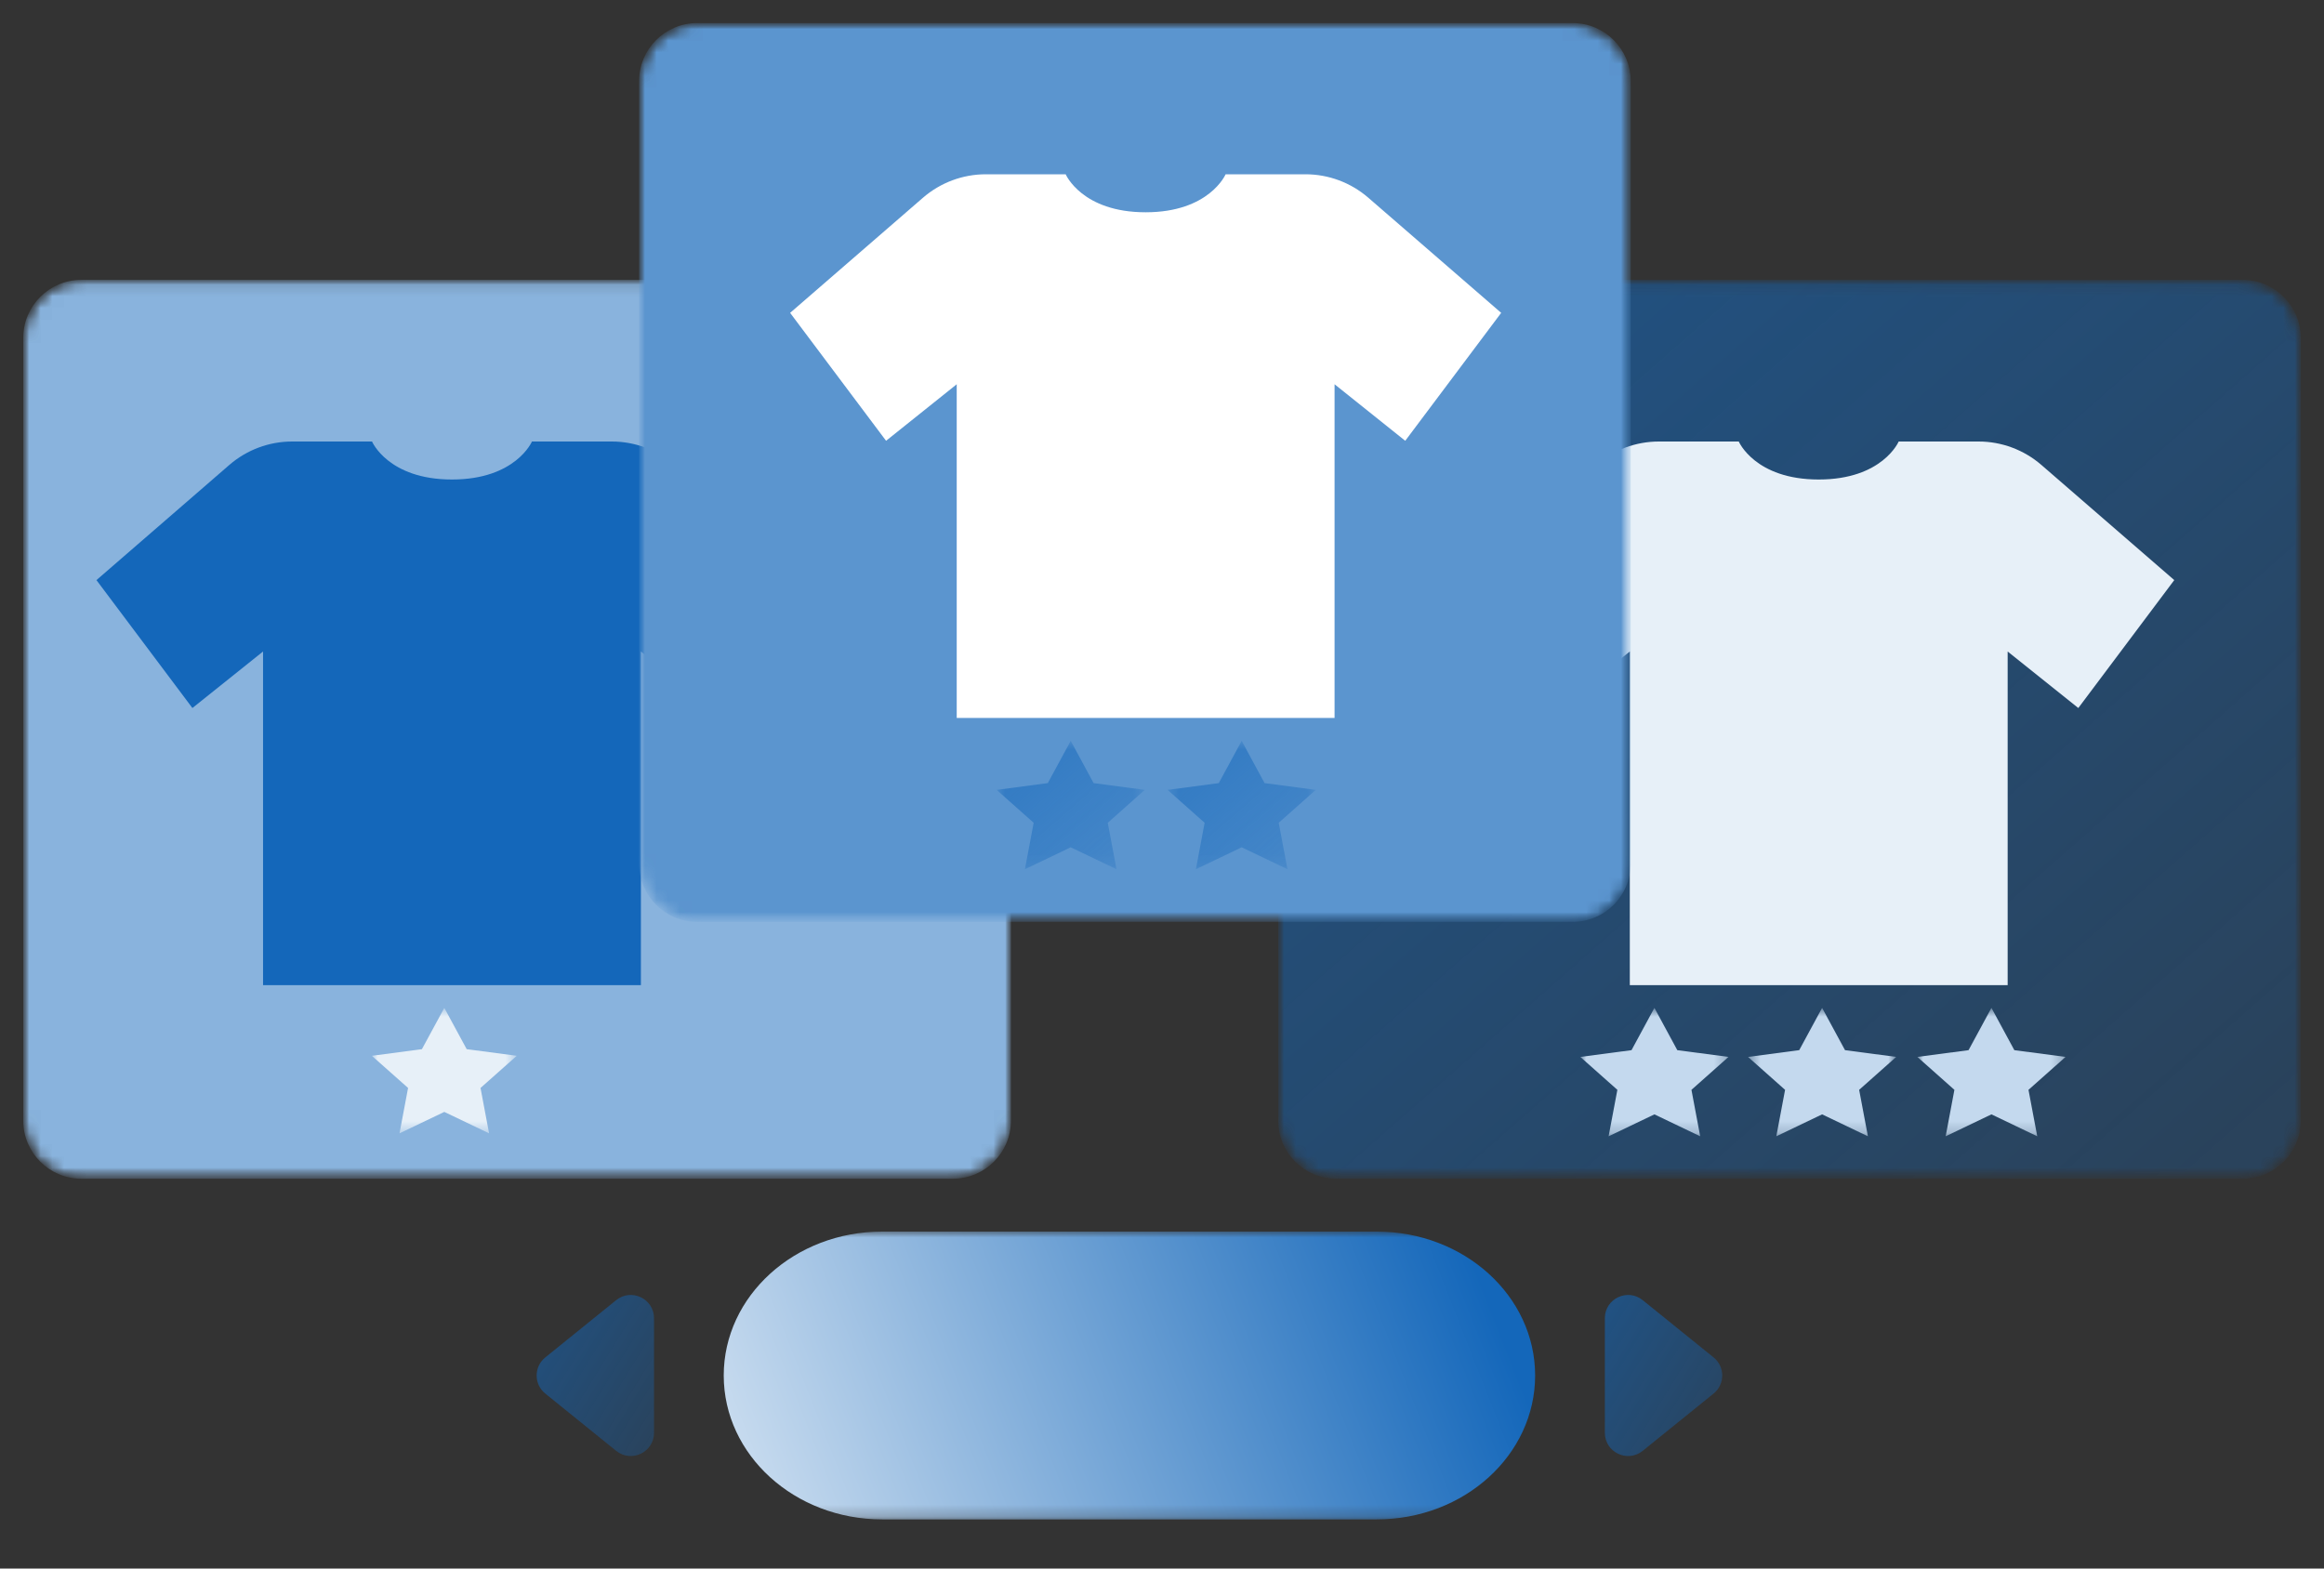
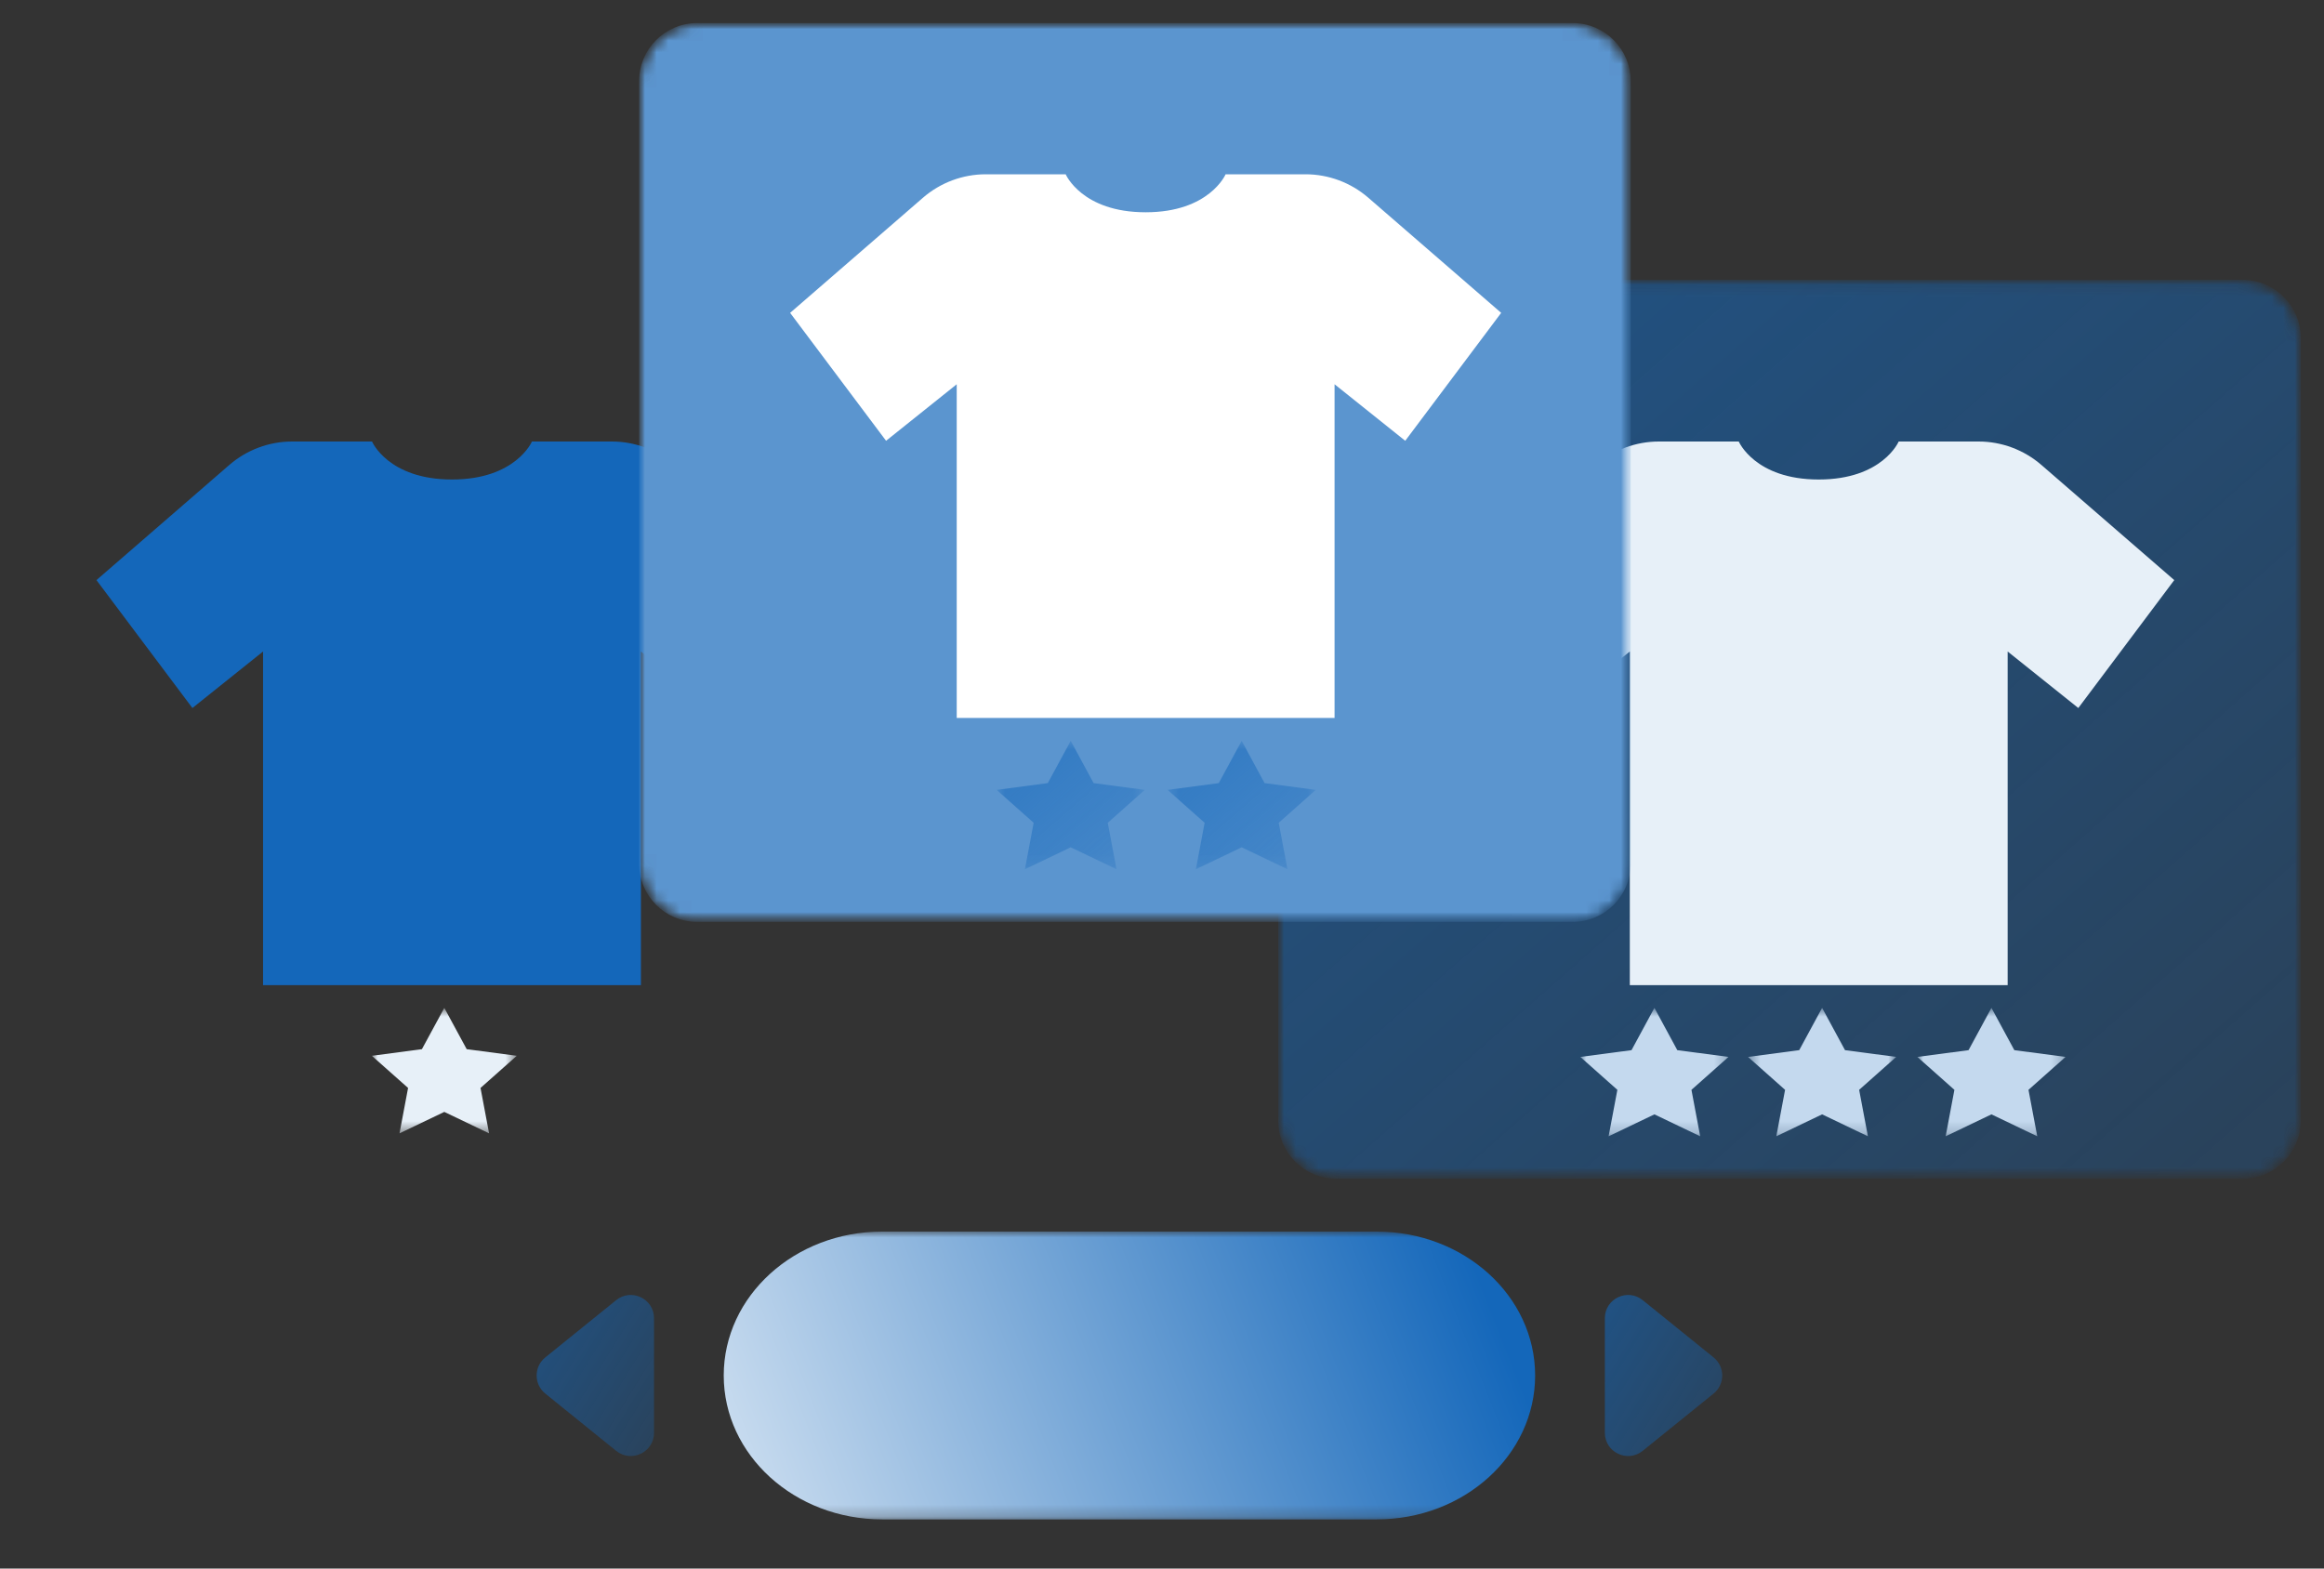
<svg xmlns="http://www.w3.org/2000/svg" width="200" height="135" viewBox="0 0 200 135" fill="none">
  <rect x="0" y="0" width="200" height="135" fill="#333333" stroke="none" />
  <mask id="mask0_2074_365" style="mask-type:luminance" maskUnits="userSpaceOnUse" x="2" y="24" width="85" height="78">
-     <path d="M2 29.087C2 26.326 4.239 24.087 7 24.087H82C84.761 24.087 87 26.326 87 29.087V96.449C87 99.211 84.761 101.449 82 101.449H7C4.239 101.449 2 99.211 2 96.449V29.087Z" fill="white" />
-   </mask>
+     </mask>
  <g mask="url(#mask0_2074_365)">
    <mask id="mask1_2074_365" style="mask-type:luminance" maskUnits="userSpaceOnUse" x="2" y="24" width="85" height="78">
      <path d="M82 24.087H7C4.239 24.087 2 26.326 2 29.087V96.449C2 99.211 4.239 101.449 7 101.449H82C84.761 101.449 87 99.211 87 96.449V29.087C87 26.326 84.761 24.087 82 24.087Z" fill="white" />
    </mask>
    <g mask="url(#mask1_2074_365)">
-       <path d="M82 24.087H7C4.239 24.087 2 26.326 2 29.087V96.449C2 99.211 4.239 101.449 7 101.449H82C84.761 101.449 87 99.211 87 96.449V29.087C87 26.326 84.761 24.087 82 24.087Z" fill="#89B3DD" />
-     </g>
+       </g>
  </g>
  <g clip-path="url(#clip0_2074_365)">
    <path d="M55.155 56.072V84.791H22.638V56.072L16.558 60.937L8.3 49.927L19.735 40.017C21.236 38.717 23.156 38 25.142 38H32.016C32.016 38 33.407 41.27 38.897 41.27C44.386 41.27 45.778 38 45.778 38H52.651C54.637 38 56.558 38.717 58.059 40.017L69.493 49.927L61.236 60.937L55.155 56.072H55.155Z" fill="#1467BA" />
  </g>
  <mask id="mask2_2074_365" style="mask-type:luminance" maskUnits="userSpaceOnUse" x="110" y="24" width="88" height="78">
    <path d="M110 29.087C110 26.326 112.239 24.087 115 24.087H193C195.761 24.087 198 26.326 198 29.087V96.449C198 99.211 195.761 101.449 193 101.449H115C112.239 101.449 110 99.211 110 96.449V29.087Z" fill="white" />
  </mask>
  <g mask="url(#mask2_2074_365)">
    <mask id="mask3_2074_365" style="mask-type:luminance" maskUnits="userSpaceOnUse" x="110" y="24" width="88" height="78">
      <path d="M193 24.087H115C112.239 24.087 110 26.326 110 29.087V96.449C110 99.211 112.239 101.449 115 101.449H193C195.761 101.449 198 99.211 198 96.449V29.087C198 26.326 195.761 24.087 193 24.087Z" fill="white" />
    </mask>
    <g mask="url(#mask3_2074_365)">
      <path d="M193 24.087H115C112.239 24.087 110 26.326 110 29.087V96.449C110 99.211 112.239 101.449 115 101.449H193C195.761 101.449 198 99.211 198 96.449V29.087C198 26.326 195.761 24.087 193 24.087Z" fill="url(#paint0_linear_2074_365)" />
    </g>
  </g>
  <mask id="mask4_2074_365" style="mask-type:luminance" maskUnits="userSpaceOnUse" x="32" y="86" width="13" height="12">
    <path d="M32 86.746H44.471V97.543H32V86.746Z" fill="white" />
  </mask>
  <g mask="url(#mask4_2074_365)">
    <path d="M38.236 86.746L40.163 90.3L44.471 90.87L41.353 93.637L42.089 97.543L38.236 95.699L34.382 97.543L35.118 93.637L32 90.87L36.309 90.3L38.236 86.746Z" fill="#E7F0F8" />
  </g>
  <mask id="mask5_2074_365" style="mask-type:luminance" maskUnits="userSpaceOnUse" x="136" y="86" width="13" height="12">
    <path d="M136 86.746H148.752V97.798H136V86.746Z" fill="white" />
  </mask>
  <g mask="url(#mask5_2074_365)">
    <path d="M142.376 86.746L144.346 90.384L148.752 90.967L145.564 93.799L146.316 97.798L142.376 95.91L138.435 97.798L139.188 93.799L136 90.967L140.406 90.384L142.376 86.746Z" fill="#C4D9EE" />
  </g>
  <mask id="mask6_2074_365" style="mask-type:luminance" maskUnits="userSpaceOnUse" x="150" y="86" width="14" height="12">
    <path d="M150.433 86.746H163.184V97.798H150.433V86.746Z" fill="white" />
  </mask>
  <g mask="url(#mask6_2074_365)">
    <path d="M156.808 86.746L158.779 90.384L163.184 90.967L159.996 93.799L160.749 97.798L156.808 95.91L152.868 97.798L153.621 93.799L150.433 90.967L154.838 90.384L156.808 86.746Z" fill="#C4D9EE" />
  </g>
  <mask id="mask7_2074_365" style="mask-type:luminance" maskUnits="userSpaceOnUse" x="165" y="86" width="13" height="12">
    <path d="M165.005 86.746H177.757V97.798H165.005V86.746Z" fill="white" />
  </mask>
  <g mask="url(#mask7_2074_365)">
    <path d="M171.381 86.746L173.351 90.384L177.757 90.967L174.569 93.799L175.322 97.798L171.381 95.91L167.441 97.798L168.193 93.799L165.005 90.967L169.411 90.384L171.381 86.746Z" fill="#C4D9EE" />
  </g>
  <mask id="mask8_2074_365" style="mask-type:luminance" maskUnits="userSpaceOnUse" x="45" y="106" width="105" height="25">
    <path d="M45 106H149.394V130.771H45V106Z" fill="white" />
  </mask>
  <g mask="url(#mask8_2074_365)">
    <path d="M118.478 106H75.916C68.386 106 62.283 111.545 62.283 118.386V118.386C62.283 125.226 68.386 130.771 75.916 130.771H118.478C126.008 130.771 132.111 125.226 132.111 118.386V118.386C132.111 111.545 126.008 106 118.478 106Z" fill="url(#paint1_linear_2074_365)" />
    <path d="M46.926 119.941C45.935 119.141 45.935 117.63 46.926 116.83L53.027 111.901C54.335 110.844 56.284 111.775 56.284 113.456V123.315C56.284 124.996 54.335 125.927 53.027 124.871L46.926 119.941Z" fill="url(#paint2_linear_2074_365)" />
    <path d="M147.469 116.83C148.46 117.63 148.46 119.141 147.469 119.941L141.368 124.871C140.06 125.927 138.111 124.996 138.111 123.315V113.456C138.111 111.775 140.06 110.844 141.368 111.901L147.469 116.83Z" fill="url(#paint3_linear_2074_365)" />
  </g>
  <g clip-path="url(#clip1_2074_365)">
    <path d="M172.776 56.072V84.791H140.259V56.072L134.178 60.937L125.921 49.927L137.355 40.017C138.856 38.717 140.777 38 142.763 38H149.636C149.636 38 151.027 41.27 156.517 41.27C162.007 41.27 163.398 38 163.398 38H170.272C172.258 38 174.178 38.717 175.679 40.017L187.114 49.927L178.857 60.937L172.776 56.072Z" fill="#E7F0F8" />
  </g>
  <mask id="mask9_2074_365" style="mask-type:luminance" maskUnits="userSpaceOnUse" x="55" y="1" width="86" height="79">
    <path d="M55 6.983C55 4.222 57.239 1.983 60 1.983H135.337C138.099 1.983 140.337 4.222 140.337 6.983V74.346C140.337 77.107 138.099 79.346 135.337 79.346H60C57.239 79.346 55 77.107 55 74.346V6.983Z" fill="white" />
  </mask>
  <g mask="url(#mask9_2074_365)">
    <mask id="mask10_2074_365" style="mask-type:luminance" maskUnits="userSpaceOnUse" x="55" y="1" width="86" height="79">
      <path d="M135.337 1.983H60C57.239 1.983 55 4.222 55 6.983V74.346C55 77.107 57.239 79.346 60 79.346H135.337C138.099 79.346 140.337 77.107 140.337 74.346V6.983C140.337 4.222 138.099 1.983 135.337 1.983Z" fill="white" />
    </mask>
    <g mask="url(#mask10_2074_365)">
      <path d="M135.337 1.983H60C57.239 1.983 55 4.222 55 6.983V74.346C55 77.107 57.239 79.346 60 79.346H135.337C138.099 79.346 140.337 77.107 140.337 74.346V6.983C140.337 4.222 138.099 1.983 135.337 1.983Z" fill="#5B95CF" />
    </g>
  </g>
  <mask id="mask11_2074_365" style="mask-type:luminance" maskUnits="userSpaceOnUse" x="85" y="63" width="14" height="12">
    <path d="M85.768 63.761H98.52V74.813H85.768V63.761Z" fill="white" />
  </mask>
  <g mask="url(#mask11_2074_365)">
    <path d="M92.144 63.761L94.114 67.4L98.52 67.983L95.332 70.815L96.084 74.813L92.144 72.925L88.203 74.813L88.956 70.815L85.768 67.983L90.174 67.4L92.144 63.761Z" fill="url(#paint4_linear_2074_365)" />
  </g>
  <mask id="mask12_2074_365" style="mask-type:luminance" maskUnits="userSpaceOnUse" x="100" y="63" width="14" height="12">
    <path d="M100.481 63.761H113.232V74.813H100.481V63.761Z" fill="white" />
  </mask>
  <g mask="url(#mask12_2074_365)">
    <path d="M106.857 63.761L108.827 67.4L113.232 67.983L110.045 70.815L110.797 74.813L106.857 72.925L102.916 74.813L103.669 70.815L100.481 67.983L104.887 67.4L106.857 63.761Z" fill="url(#paint5_linear_2074_365)" />
  </g>
  <g clip-path="url(#clip2_2074_365)">
    <path d="M114.851 33.072V61.791H82.334V33.072L76.253 37.937L67.996 26.927L79.431 17.017C80.932 15.717 82.852 15 84.838 15H91.711C91.711 15 93.103 18.27 98.592 18.27C104.082 18.27 105.474 15 105.474 15H112.347C114.333 15 116.253 15.717 117.754 17.017L129.189 26.927L120.932 37.937L114.851 33.072H114.851Z" fill="white" />
  </g>
  <defs>
    <linearGradient id="paint0_linear_2074_365" x1="114.297" y1="27.865" x2="183.529" y2="106.616" gradientUnits="userSpaceOnUse">
      <stop stop-color="#1467BA" stop-opacity="0.6" />
      <stop offset="1" stop-color="#1467BA" stop-opacity="0.3" />
    </linearGradient>
    <linearGradient id="paint1_linear_2074_365" x1="138" y1="137" x2="58.756" y2="168.164" gradientUnits="userSpaceOnUse">
      <stop stop-color="#1467BA" />
      <stop offset="1" stop-color="white" />
    </linearGradient>
    <linearGradient id="paint2_linear_2074_365" x1="45.551" y1="110.16" x2="60.275" y2="119.272" gradientUnits="userSpaceOnUse">
      <stop stop-color="#1467BA" stop-opacity="0.6" />
      <stop offset="1" stop-color="#1467BA" stop-opacity="0.3" />
    </linearGradient>
    <linearGradient id="paint3_linear_2074_365" x1="138.662" y1="110.16" x2="153.386" y2="119.272" gradientUnits="userSpaceOnUse">
      <stop stop-color="#1467BA" stop-opacity="0.6" />
      <stop offset="1" stop-color="#1467BA" stop-opacity="0.3" />
    </linearGradient>
    <linearGradient id="paint4_linear_2074_365" x1="86.391" y1="64.301" x2="96.262" y2="75.691" gradientUnits="userSpaceOnUse">
      <stop stop-color="#1467BA" stop-opacity="0.6" />
      <stop offset="1" stop-color="#1467BA" stop-opacity="0.3" />
    </linearGradient>
    <linearGradient id="paint5_linear_2074_365" x1="101.104" y1="64.301" x2="110.975" y2="75.691" gradientUnits="userSpaceOnUse">
      <stop stop-color="#1467BA" stop-opacity="0.6" />
      <stop offset="1" stop-color="#1467BA" stop-opacity="0.3" />
    </linearGradient>
    <clipPath id="clip0_2074_365">
      <rect x="8.3" y="38" width="61.193" height="46.791" rx="5" fill="white" />
    </clipPath>
    <clipPath id="clip1_2074_365">
      <rect width="61.193" height="46.791" fill="white" transform="translate(125.921 38)" />
    </clipPath>
    <clipPath id="clip2_2074_365">
      <rect width="61.193" height="46.791" fill="white" transform="translate(67.996 15)" />
    </clipPath>
  </defs>
</svg>